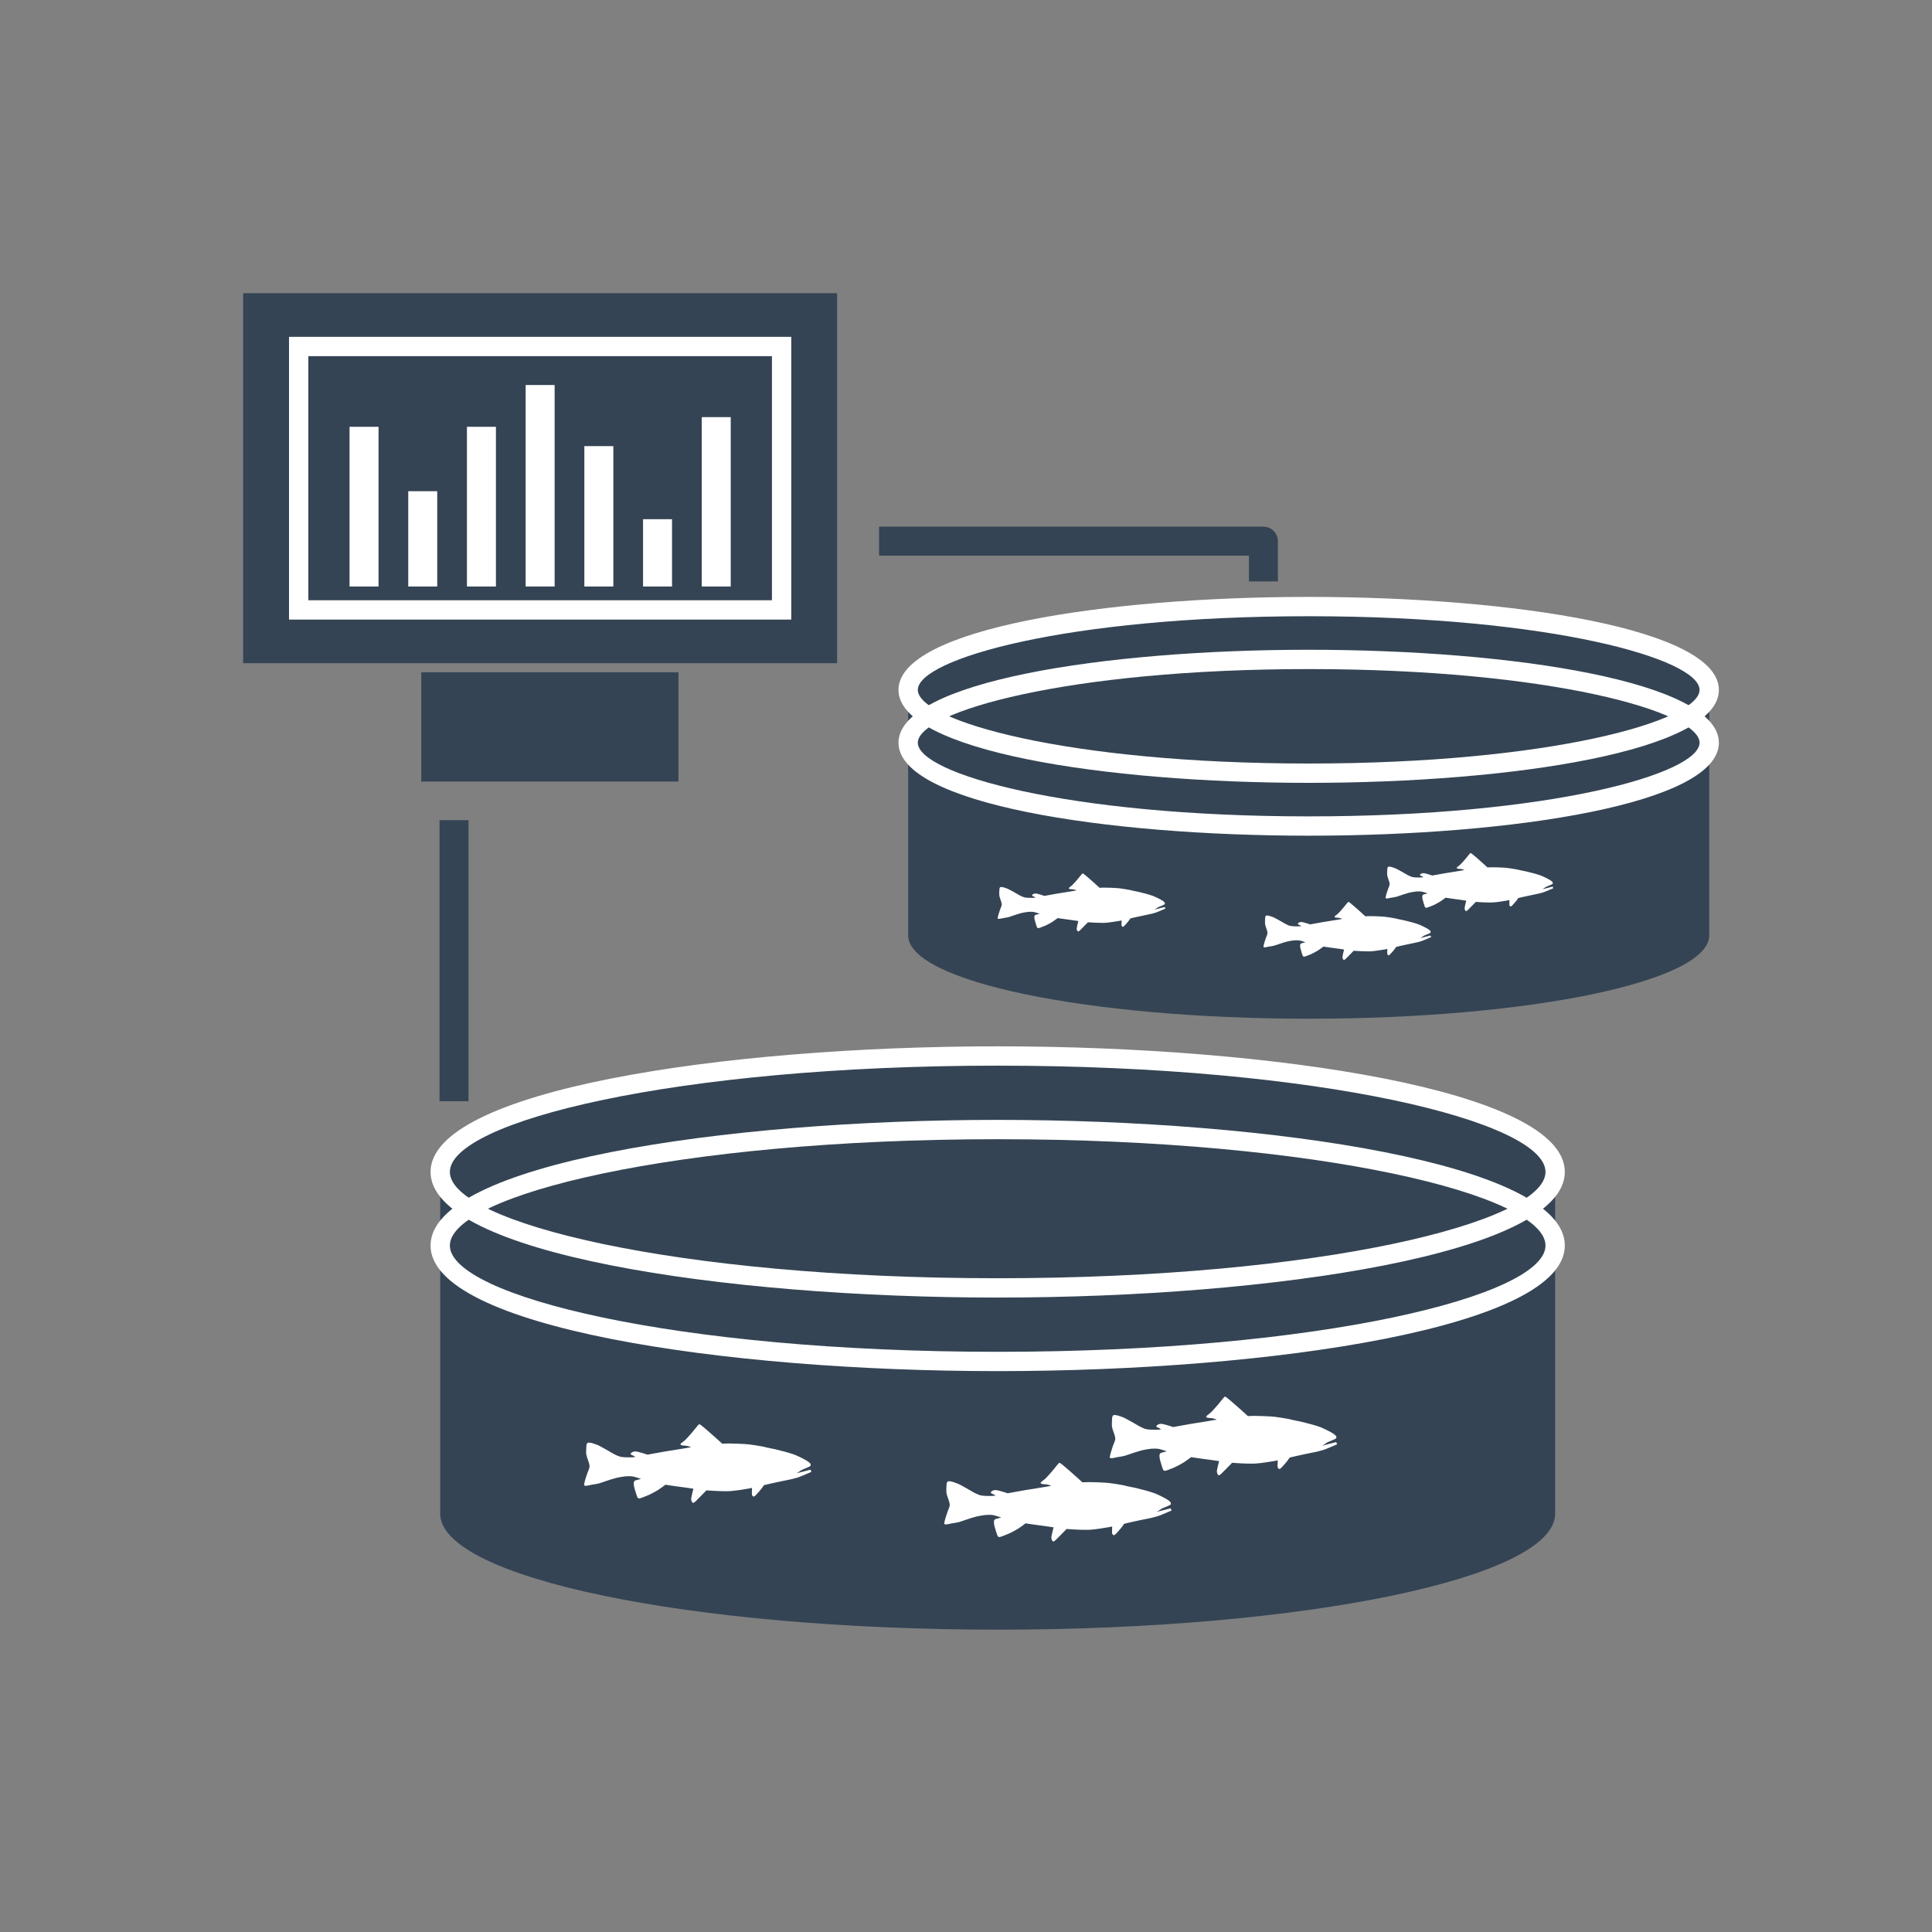
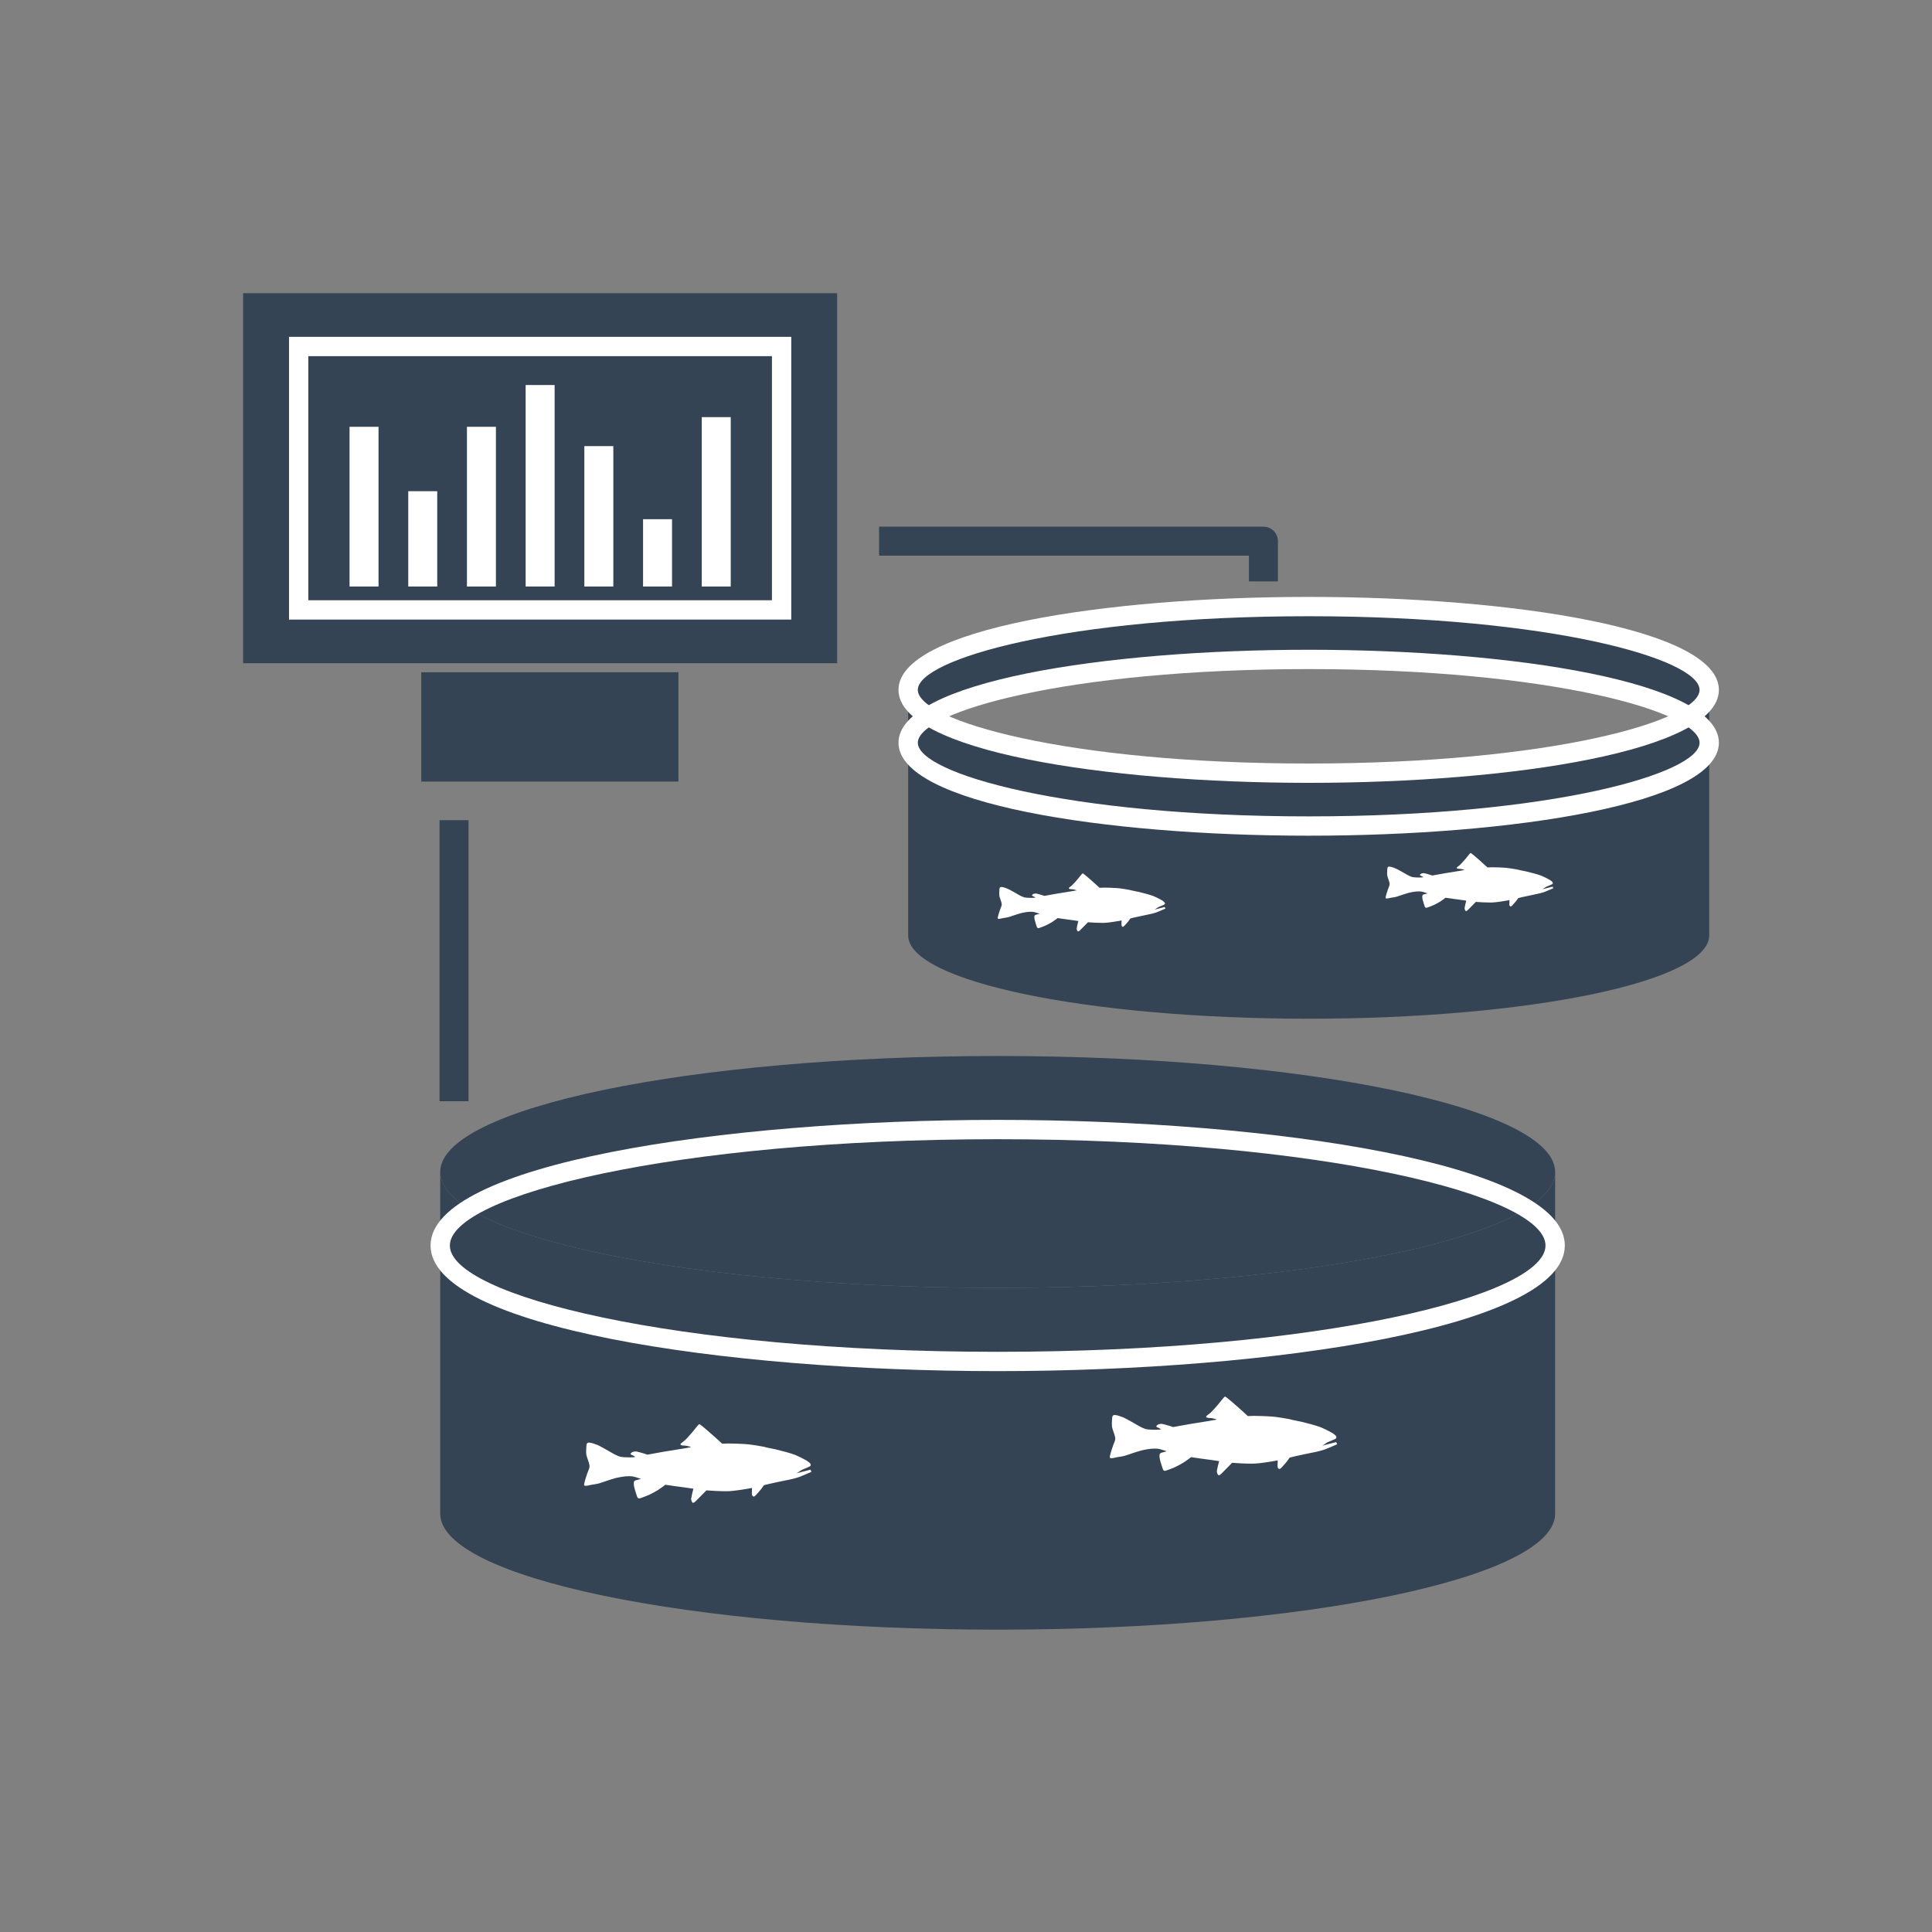
<svg xmlns="http://www.w3.org/2000/svg" version="1.1" id="Layer_1" x="0px" y="0px" width="200px" height="200px" viewBox="0 0 200 200" enable-background="new 0 0 200 200" xml:space="preserve">
  <rect x="0" y="0" width="200" height="200" fill="#808080" stroke="none" />
  <g>
    <rect x="45.5" y="84.904" fill="#344454" width="3" height="29.096" />
    <path fill="#344454" d="M132.289,60.184h-3v-2.665H91v-3h39.789c0.829,0,1.5,0.672,1.5,1.5V60.184z" />
    <g>
      <rect x="25.169" y="30.351" fill="#344454" width="61.491" height="38.304" />
      <rect x="43.61" y="69.594" fill="#344454" width="26.623" height="11.313" />
      <rect x="36.185" y="44.182" fill="#FFFFFF" width="3" height="16.533" />
      <rect x="42.262" y="50.849" fill="#FFFFFF" width="3" height="9.866" />
      <rect x="48.338" y="44.182" fill="#FFFFFF" width="3" height="16.533" />
      <rect x="54.415" y="39.857" fill="#FFFFFF" width="3" height="20.857" />
      <rect x="60.492" y="46.182" fill="#FFFFFF" width="3" height="14.533" />
      <rect x="66.568" y="53.748" fill="#FFFFFF" width="3" height="6.967" />
      <rect x="72.645" y="43.182" fill="#FFFFFF" width="3" height="17.533" />
      <path fill="#FFFFFF" d="M81.912,64.137H29.918v-29.27h51.994V64.137z M31.918,62.137h47.994v-25.27H31.918V62.137z" />
    </g>
    <g>
      <path fill="#344454" d="M160.988,121.322c0,1.332-1.038,2.604-2.955,3.802c-7.645-4.765-29.27-8.196-54.754-8.196    c-25.485,0-47.11,3.432-54.754,8.196c-1.917-1.197-2.955-2.47-2.955-3.802c0-6.63,25.836-12.006,57.709-12.006    C135.152,109.316,160.988,114.692,160.988,121.322z" />
      <path fill="#344454" d="M158.033,125.124c-7.645,4.764-29.27,8.196-54.754,8.196c-25.485,0-47.11-3.433-54.754-8.196    c7.644-4.765,29.269-8.196,54.754-8.196C128.764,116.928,150.389,120.359,158.033,125.124z" />
      <path fill="#344454" d="M160.988,121.322v7.61c0,6.631-25.836,12.006-57.709,12.006c-31.873,0-57.709-5.375-57.709-12.006v-7.61    c0,1.332,1.038,2.604,2.955,3.802c7.644,4.764,29.269,8.196,54.754,8.196c25.484,0,47.109-3.433,54.754-8.196    C159.95,123.927,160.988,122.654,160.988,121.322z" />
      <path fill="#344454" d="M160.988,128.933v27.763c0,6.631-25.836,12.005-57.709,12.005c-31.873,0-57.709-5.374-57.709-12.005    v-27.763c0,6.631,25.836,12.006,57.709,12.006C135.152,140.938,160.988,135.563,160.988,128.933z" />
-       <path fill="#FFFFFF" d="M103.28,134.323c-28.461,0-58.71-4.558-58.71-13.004s30.249-13.003,58.71-13.003    c28.462,0,58.71,4.557,58.71,13.003S131.742,134.323,103.28,134.323z M103.28,110.316c-33.42,0-56.71,5.799-56.71,11.003    c0,5.205,23.29,11.004,56.71,11.004c33.421,0,56.71-5.799,56.71-11.004C159.99,116.115,136.701,110.316,103.28,110.316z" />
      <path fill="#FFFFFF" d="M103.28,141.938c-28.461,0-58.71-4.558-58.71-13.004s30.249-13.004,58.71-13.004    c28.462,0,58.71,4.558,58.71,13.004S131.742,141.938,103.28,141.938z M103.28,117.931c-33.42,0-56.71,5.799-56.71,11.004    c0,5.204,23.29,11.004,56.71,11.004c33.421,0,56.71-5.8,56.71-11.004C159.99,123.729,136.701,117.931,103.28,117.931z" />
-       <path fill="#FFFFFF" d="M121.178,156.139l-1.455,0.377c0.186-0.08,0.413-0.277,0.551-0.349c0.227-0.117,0.85-0.318,0.918-0.438    c0.021-0.039,0.02-0.139,0-0.178c-0.036-0.074-0.168-0.182-0.232-0.233c-0.082-0.064-0.265-0.169-0.356-0.219    c-0.247-0.136-0.752-0.39-1.014-0.493c-0.233-0.093-0.717-0.232-0.958-0.301c-0.266-0.076-0.801-0.213-1.068-0.274    c-0.232-0.054-0.699-0.142-0.932-0.192c-0.242-0.097-1.894-0.355-2.257-0.355c-0.006,0-0.012,0-0.017,0    c-0.396-0.027-1.155-0.056-1.62-0.056c-0.048,0-0.093,0-0.134,0.001c-0.153,0.002-0.353,0.01-0.567,0.02    c-0.018-0.019-0.036-0.039-0.049-0.051c-0.231-0.234-1.907-1.707-2.036-1.79c-0.07-0.045-0.205-0.177-0.293-0.177    c-0.003,0-0.006,0-0.01,0c-0.039,0.006-0.541,0.632-0.68,0.807c-0.09,0.112-0.669,0.763-0.781,0.857    c-0.072,0.061-0.434,0.328-0.454,0.378c-0.007,0.018-0.013,0.061,0,0.075c0.106,0.129,0.493,0.088,0.655,0.126    c0.083,0.02,0.25,0.06,0.33,0.091c0.024,0.009,0.063,0.033,0.094,0.051c-0.297,0.051-0.578,0.101-0.783,0.134    c-0.506,0.082-1.521,0.241-2.027,0.329c-0.418,0.071-1.172,0.21-1.697,0.306c-0.194-0.081-1.08-0.334-1.178-0.334l0,0    c-0.091,0.001-0.276,0.015-0.356,0.056c-0.065,0.032-0.214,0.133-0.206,0.205c0.01,0.084,0.211,0.143,0.288,0.178    c0.03,0.014,0.117,0.07,0.21,0.131c-0.1,0.016-0.191,0.029-0.266,0.033c-0.103,0.008-0.238,0.012-0.388,0.012    c-0.315,0-0.686-0.019-0.899-0.066c-0.174-0.039-0.5-0.189-0.657-0.273c-0.182-0.099-1.474-0.863-1.753-0.959    c-0.201-0.068-0.594-0.232-0.85-0.232c-0.04,0-0.077,0.004-0.109,0.013c-0.037,0.012-0.092,0.075-0.109,0.11    c-0.046,0.093-0.048,0.307-0.055,0.41c-0.012,0.171-0.024,0.516,0,0.686c0.041,0.286,0.287,0.822,0.328,1.108    c0.009,0.058,0.011,0.176,0,0.233c-0.027,0.158-0.168,0.451-0.219,0.604c-0.091,0.277-0.287,0.833-0.328,1.123    c-0.005,0.033-0.025,0.113,0,0.137c0.038,0.035,0.098,0.048,0.17,0.048c0.182,0,0.438-0.086,0.569-0.103    c0.193-0.025,0.578-0.09,0.767-0.137c0.189-0.049,0.555-0.188,0.74-0.247c0.266-0.086,0.796-0.265,1.068-0.329    c0.236-0.057,0.716-0.144,0.959-0.164c0.094-0.009,0.244-0.015,0.387-0.015c0.113,0,0.223,0.004,0.298,0.015    c0.233,0.033,0.612,0.159,0.931,0.262c-0.266,0.067-0.576,0.15-0.604,0.164c-0.039,0.02-0.109,0.085-0.126,0.126    c-0.046,0.11-0.015,0.36,0,0.479c0.018,0.137,0.326,1.145,0.37,1.184c0.036,0.034,0.135,0.074,0.184,0.076    c0.001,0,0.001,0,0.001,0c0.065,0,0.819-0.292,1.008-0.379c0.241-0.111,0.708-0.361,0.933-0.504    c0.125-0.079,0.657-0.455,0.705-0.503c0.008-0.009,0.02-0.024,0.029-0.036c0.611,0.1,1.522,0.212,2.02,0.281    c0.23,0.032,0.563,0.082,0.904,0.132v0.002c-0.018,0.048-0.032,0.097-0.041,0.128c-0.036,0.119-0.201,0.818-0.202,0.933    c0,0.071,0.04,0.216,0.075,0.277c0.023,0.038,0.082,0.12,0.127,0.126c0.002,0,0.005,0,0.008,0c0.026,0,0.06-0.021,0.092-0.041    c0.013-0.009,0.023-0.008,0.036-0.018c0.033-0.023,0.06-0.047,0.085-0.068c0.01-0.007,0.023-0.019,0.031-0.024    c0.021-0.018,0.182-0.181,0.386-0.387c0.23-0.234,0.512-0.521,0.741-0.757c0.495,0.041,1.371,0.088,2.002,0.088    c0.145,0,0.275-0.002,0.386-0.008c0.511-0.025,1.523-0.182,2.026-0.273c0.086-0.016,0.201-0.04,0.309-0.063    c-0.001,0.029-0.002,0.059-0.004,0.088c-0.003,0.087-0.006,0.172-0.008,0.254c-0.006,0.201-0.005,0.366,0.008,0.397    c0.007,0.017,0.027,0.041,0.044,0.063c0.036,0.048,0.081,0.095,0.12,0.102c0.002,0.001,0.004,0.001,0.007,0.001    c0.015,0,0.034-0.012,0.054-0.021c0.008-0.004,0.014-0.004,0.021-0.008c0.027-0.017,0.053-0.036,0.068-0.048l0.002-0.001    c0.104-0.075,0.582-0.633,0.654-0.729c0.01-0.013,0.035-0.05,0.055-0.075c0.055-0.075,0.131-0.182,0.218-0.304    c0.233-0.056,0.452-0.108,0.616-0.148c0.33-0.079,1.583-0.342,1.672-0.356c0.355-0.058,1.059-0.229,1.396-0.355    c0.31-0.117,1.232-0.519,1.232-0.519C121.288,156.356,121.178,156.139,121.178,156.139z" />
      <path fill="#FFFFFF" d="M138.315,149.285l-1.455,0.375c0.186-0.08,0.413-0.276,0.551-0.348c0.226-0.118,0.849-0.318,0.918-0.439    c0.021-0.038,0.02-0.138,0-0.178c-0.036-0.073-0.169-0.182-0.233-0.232c-0.082-0.065-0.264-0.169-0.355-0.219    c-0.248-0.137-0.752-0.389-1.014-0.494c-0.234-0.093-0.717-0.232-0.959-0.301c-0.266-0.076-0.8-0.212-1.068-0.273    c-0.231-0.054-0.699-0.142-0.932-0.191c-0.242-0.098-1.896-0.357-2.258-0.357c-0.006,0-0.01,0-0.016,0    c-0.396-0.025-1.156-0.055-1.621-0.055c-0.047,0-0.092,0-0.131,0c-0.154,0.003-0.354,0.01-0.568,0.02    c-0.018-0.019-0.037-0.039-0.049-0.051c-0.232-0.233-1.907-1.706-2.037-1.789c-0.07-0.046-0.205-0.177-0.292-0.177    c-0.003,0-0.007,0-0.01,0.001c-0.04,0.004-0.541,0.631-0.681,0.806c-0.09,0.112-0.668,0.763-0.781,0.856    c-0.072,0.062-0.434,0.329-0.453,0.379c-0.008,0.018-0.013,0.061,0,0.075c0.105,0.128,0.492,0.089,0.654,0.126    c0.084,0.02,0.25,0.06,0.33,0.09c0.025,0.01,0.063,0.033,0.095,0.051c-0.297,0.052-0.579,0.102-0.784,0.135    c-0.506,0.082-1.52,0.241-2.026,0.328c-0.418,0.072-1.173,0.211-1.698,0.307c-0.195-0.082-1.079-0.334-1.178-0.334l0,0    c-0.09,0-0.275,0.014-0.355,0.055c-0.065,0.032-0.215,0.133-0.206,0.205c0.01,0.084,0.211,0.143,0.288,0.179    c0.029,0.015,0.117,0.07,0.209,0.131c-0.099,0.016-0.191,0.028-0.264,0.033c-0.104,0.007-0.24,0.011-0.389,0.011    c-0.316,0-0.686-0.019-0.899-0.065c-0.174-0.039-0.501-0.189-0.657-0.274c-0.182-0.099-1.475-0.863-1.753-0.958    c-0.201-0.069-0.593-0.233-0.849-0.233c-0.041,0-0.078,0.005-0.11,0.014c-0.037,0.012-0.093,0.075-0.109,0.109    c-0.046,0.094-0.048,0.308-0.055,0.411c-0.012,0.171-0.024,0.516,0,0.685c0.041,0.286,0.286,0.823,0.328,1.109    c0.009,0.058,0.011,0.176,0,0.233c-0.027,0.157-0.169,0.45-0.219,0.603c-0.091,0.278-0.287,0.833-0.329,1.123    c-0.005,0.034-0.025,0.113,0,0.137c0.039,0.035,0.098,0.049,0.17,0.049c0.183,0,0.438-0.086,0.57-0.104    c0.193-0.023,0.578-0.089,0.767-0.137s0.554-0.187,0.739-0.246c0.267-0.086,0.797-0.265,1.068-0.329    c0.236-0.057,0.717-0.144,0.959-0.165c0.096-0.008,0.246-0.014,0.391-0.014c0.111,0,0.221,0.004,0.294,0.014    c0.233,0.033,0.612,0.159,0.932,0.263c-0.267,0.066-0.576,0.15-0.604,0.164c-0.039,0.02-0.108,0.085-0.125,0.126    c-0.047,0.11-0.016,0.359,0,0.479c0.018,0.137,0.326,1.145,0.369,1.185c0.037,0.034,0.135,0.073,0.186,0.075l0,0    c0.066,0,0.82-0.291,1.008-0.378c0.24-0.11,0.708-0.362,0.932-0.504c0.126-0.079,0.658-0.456,0.706-0.504    c0.008-0.008,0.019-0.024,0.028-0.036c0.612,0.101,1.523,0.213,2.021,0.282c0.23,0.032,0.562,0.082,0.904,0.132    c-0.017,0.048-0.032,0.098-0.042,0.13c-0.035,0.119-0.201,0.817-0.201,0.933c0,0.048,0.019,0.121,0.041,0.188    c0.012,0.033,0.022,0.068,0.034,0.089c0.011,0.02,0.032,0.05,0.056,0.076c0.022,0.026,0.049,0.048,0.07,0.05l0,0    c0.003,0.001,0.006,0.001,0.009,0.001c0.026,0,0.06-0.022,0.092-0.042c0.013-0.008,0.022-0.008,0.036-0.016    c0.045-0.033,0.088-0.071,0.115-0.094c0.034-0.028,0.409-0.409,0.777-0.785c0.123-0.126,0.241-0.246,0.35-0.358    c0.495,0.042,1.371,0.088,2.002,0.088c0.145,0,0.275-0.002,0.387-0.008c0.51-0.025,1.523-0.183,2.026-0.273    c0.086-0.016,0.201-0.04,0.309-0.063c-0.015,0.325-0.024,0.692-0.005,0.74c0.012,0.027,0.039,0.065,0.069,0.098    c0.015,0.016,0.028,0.019,0.043,0.03c0.019,0.014,0.036,0.033,0.052,0.035l0,0l0,0l0,0c0.002,0.001,0.005,0.001,0.008,0.001    c0.015,0,0.033-0.011,0.052-0.02c0.009-0.004,0.015-0.004,0.022-0.01c0.021-0.013,0.04-0.026,0.057-0.038    c0.004-0.003,0.01-0.007,0.013-0.009c0.025-0.018,0.075-0.067,0.135-0.131c0.182-0.193,0.466-0.527,0.521-0.6    c0.035-0.048,0.139-0.189,0.243-0.338c0.011-0.015,0.019-0.027,0.03-0.041c0.233-0.057,0.452-0.109,0.616-0.148    c0.329-0.079,1.583-0.342,1.671-0.355c0.355-0.059,1.061-0.229,1.396-0.356c0.311-0.117,1.232-0.519,1.233-0.521    C138.426,149.501,138.315,149.285,138.315,149.285z" />
      <path fill="#FFFFFF" d="M83.894,152.142l-1.455,0.376c0.186-0.08,0.413-0.277,0.551-0.349c0.226-0.117,0.849-0.317,0.918-0.438    c0.021-0.039,0.02-0.139,0-0.179c-0.037-0.073-0.168-0.181-0.233-0.232c-0.083-0.064-0.265-0.169-0.356-0.219    c-0.247-0.136-0.751-0.39-1.014-0.493c-0.233-0.093-0.717-0.232-0.958-0.301c-0.265-0.076-0.8-0.213-1.068-0.274    c-0.231-0.054-0.699-0.142-0.931-0.192c-0.243-0.096-1.894-0.355-2.257-0.355c-0.006,0-0.012,0-0.017,0    c-0.397-0.027-1.155-0.056-1.62-0.056c-0.048,0-0.092,0.001-0.133,0.001c-0.154,0.002-0.353,0.01-0.568,0.02    c-0.018-0.019-0.037-0.039-0.049-0.052c-0.231-0.233-1.907-1.706-2.036-1.788c-0.071-0.046-0.205-0.178-0.292-0.178    c-0.004,0-0.007,0-0.011,0c-0.04,0.006-0.541,0.633-0.68,0.807c-0.089,0.113-0.668,0.763-0.781,0.857    c-0.072,0.061-0.433,0.328-0.454,0.378c-0.007,0.018-0.012,0.062,0,0.075c0.106,0.129,0.493,0.089,0.655,0.127    c0.083,0.019,0.25,0.059,0.33,0.089c0.025,0.01,0.063,0.033,0.094,0.051c-0.297,0.052-0.579,0.102-0.783,0.135    c-0.507,0.082-1.521,0.241-2.027,0.328c-0.418,0.071-1.172,0.211-1.698,0.307c-0.195-0.081-1.08-0.333-1.179-0.333l0,0    c-0.09,0-0.276,0.014-0.356,0.055c-0.065,0.032-0.214,0.133-0.206,0.205c0.01,0.084,0.211,0.142,0.288,0.178    c0.03,0.014,0.117,0.07,0.21,0.131c-0.099,0.016-0.191,0.028-0.265,0.034c-0.103,0.006-0.24,0.01-0.388,0.01    c-0.316,0-0.686-0.018-0.899-0.065c-0.174-0.038-0.501-0.189-0.658-0.273c-0.182-0.099-1.474-0.864-1.752-0.959    c-0.202-0.068-0.594-0.232-0.849-0.232c-0.041,0-0.078,0.004-0.11,0.014c-0.038,0.01-0.092,0.074-0.11,0.109    c-0.046,0.093-0.047,0.308-0.055,0.41c-0.011,0.172-0.024,0.516,0,0.686c0.042,0.286,0.287,0.822,0.329,1.108    c0.008,0.058,0.01,0.177,0,0.233c-0.028,0.158-0.169,0.45-0.219,0.604c-0.091,0.277-0.287,0.833-0.328,1.123    c-0.005,0.033-0.025,0.113,0,0.136c0.038,0.036,0.098,0.049,0.169,0.049c0.183,0,0.438-0.086,0.57-0.104    c0.193-0.024,0.579-0.089,0.767-0.137c0.189-0.048,0.554-0.187,0.74-0.246c0.266-0.085,0.796-0.265,1.068-0.329    c0.237-0.057,0.717-0.144,0.959-0.164c0.095-0.008,0.245-0.015,0.387-0.015c0.113,0,0.223,0.004,0.298,0.015    c0.233,0.033,0.612,0.159,0.931,0.262c-0.267,0.067-0.577,0.151-0.604,0.164c-0.04,0.021-0.109,0.085-0.125,0.126    c-0.046,0.11-0.016,0.36,0,0.479c0.017,0.138,0.326,1.146,0.37,1.185c0.037,0.034,0.135,0.074,0.185,0.076h0    c0.065,0,0.82-0.291,1.008-0.378c0.24-0.112,0.708-0.362,0.932-0.505c0.125-0.079,0.657-0.455,0.706-0.503    c0.008-0.009,0.019-0.024,0.029-0.037c0.611,0.101,1.522,0.213,2.02,0.282c0.23,0.032,0.562,0.082,0.904,0.132    c-0.017,0.048-0.032,0.099-0.042,0.13c-0.015,0.051-0.054,0.21-0.093,0.38c-0.01,0.044-0.019,0.081-0.028,0.126    c-0.035,0.154-0.061,0.286-0.07,0.365c-0.003,0.018-0.01,0.052-0.01,0.062c0,0.052,0.021,0.131,0.046,0.199    c0.01,0.027,0.02,0.06,0.03,0.078c0.022,0.038,0.082,0.12,0.126,0.126c0.002,0,0.005,0,0.008,0c0.026,0,0.059-0.022,0.09-0.041    c0.014-0.008,0.024-0.008,0.038-0.018c0.037-0.026,0.068-0.053,0.095-0.076c0.006-0.005,0.016-0.013,0.021-0.017    c0.026-0.021,0.243-0.241,0.505-0.508c0.003-0.003,0.006-0.005,0.009-0.009c0.203-0.207,0.427-0.436,0.614-0.627    c0.495,0.042,1.371,0.089,2.001,0.089c0.144,0,0.275-0.003,0.386-0.008c0.511-0.026,1.524-0.184,2.027-0.274    c0.086-0.016,0.202-0.04,0.309-0.063c-0.002,0.042-0.004,0.075-0.006,0.119c-0.006,0.145-0.01,0.289-0.01,0.402v0.007    c0,0.109,0.002,0.19,0.011,0.211c0.007,0.017,0.026,0.039,0.042,0.061c0.036,0.048,0.082,0.097,0.122,0.104    c0.002,0,0.004,0,0.007,0c0.016,0,0.036-0.011,0.056-0.021c0.007-0.004,0.012-0.004,0.019-0.008    c0.024-0.014,0.044-0.029,0.061-0.041c0.002-0.001,0.007-0.005,0.009-0.006c0.025-0.019,0.074-0.066,0.133-0.13    c0-0.001,0-0.001,0-0.001c0.183-0.193,0.467-0.527,0.521-0.601c0.016-0.021,0.052-0.071,0.09-0.124    c0.052-0.071,0.117-0.163,0.182-0.255c0.234-0.056,0.453-0.109,0.617-0.147c0.33-0.079,1.583-0.342,1.671-0.356    c0.355-0.059,1.06-0.229,1.397-0.356c0.309-0.117,1.231-0.518,1.232-0.521S83.894,152.142,83.894,152.142z" />
    </g>
    <g>
      <path fill="#344454" d="M176.937,71.418c0,0.957-0.745,1.871-2.123,2.731c-5.492-3.423-21.029-5.89-39.339-5.89    c-18.311,0-33.848,2.467-39.339,5.89c-1.377-0.86-2.123-1.774-2.123-2.731c0-4.764,18.562-8.625,41.462-8.625    C158.374,62.793,176.937,66.654,176.937,71.418z" />
-       <path fill="#344454" d="M174.813,74.149c-5.492,3.423-21.029,5.889-39.339,5.889c-18.311,0-33.848-2.466-39.339-5.889    c5.492-3.423,21.029-5.89,39.339-5.89C153.784,68.26,169.321,70.727,174.813,74.149z" />
      <path fill="#344454" d="M176.937,71.418v5.468c0,4.765-18.563,8.626-41.462,8.626c-22.9,0-41.462-3.861-41.462-8.626v-5.468    c0,0.957,0.746,1.871,2.123,2.731c5.492,3.423,21.029,5.889,39.339,5.889c18.31,0,33.847-2.466,39.339-5.889    C176.191,73.289,176.937,72.375,176.937,71.418z" />
      <path fill="#344454" d="M176.937,76.886v19.946c0,4.765-18.563,8.626-41.462,8.626c-22.9,0-41.462-3.861-41.462-8.626V76.886    c0,4.765,18.562,8.626,41.462,8.626C158.374,85.512,176.937,81.65,176.937,76.886z" />
      <path fill="#FFFFFF" d="M135.475,81.04c-21.102,0-42.463-3.306-42.463-9.624s21.361-9.624,42.463-9.624s42.463,3.306,42.463,9.624    S156.576,81.04,135.475,81.04z M135.475,63.792c-25.069,0-40.463,4.44-40.463,7.624s15.394,7.624,40.463,7.624    c25.07,0,40.463-4.44,40.463-7.624S160.545,63.792,135.475,63.792z" />
      <path fill="#FFFFFF" d="M135.475,86.511c-21.102,0-42.463-3.306-42.463-9.624s21.361-9.624,42.463-9.624    s42.463,3.306,42.463,9.624S156.576,86.511,135.475,86.511z M135.475,69.263c-25.069,0-40.463,4.44-40.463,7.624    s15.394,7.624,40.463,7.624c25.07,0,40.463-4.44,40.463-7.624S160.545,69.263,135.475,69.263z" />
-       <path fill="#FFFFFF" d="M147.006,97.118c0.137-0.06,0.305-0.204,0.406-0.258c0.167-0.086,0.627-0.234,0.678-0.323    c0.016-0.028,0.014-0.102,0-0.131c-0.027-0.055-0.125-0.135-0.172-0.172c-0.061-0.049-0.195-0.125-0.264-0.162    c-0.182-0.1-0.555-0.287-0.747-0.363c-0.173-0.069-0.529-0.172-0.708-0.223c-0.195-0.056-0.59-0.156-0.788-0.202    c-0.171-0.04-0.516-0.104-0.687-0.142c-0.18-0.072-1.398-0.263-1.666-0.263c-0.004,0-0.008,0-0.012,0    c-0.294-0.021-0.855-0.041-1.198-0.041c-0.034,0-0.065,0-0.096,0.001c-0.113,0.001-0.261,0.007-0.419,0.015    c-0.014-0.015-0.027-0.029-0.036-0.038c-0.171-0.173-1.406-1.26-1.502-1.32c-0.053-0.033-0.151-0.131-0.216-0.131    c-0.003,0-0.005,0-0.008,0c-0.029,0.004-0.398,0.466-0.502,0.596c-0.066,0.083-0.493,0.563-0.576,0.633    c-0.054,0.045-0.319,0.241-0.335,0.278c-0.005,0.013-0.009,0.045,0,0.056c0.079,0.095,0.364,0.064,0.483,0.093    c0.062,0.015,0.185,0.044,0.244,0.066c0.018,0.007,0.046,0.024,0.068,0.037c-0.219,0.038-0.426,0.074-0.577,0.1    c-0.374,0.061-1.122,0.179-1.495,0.242c-0.309,0.053-0.865,0.155-1.254,0.226c-0.143-0.06-0.796-0.246-0.868-0.246h-0.001    c-0.066,0.001-0.203,0.011-0.262,0.041c-0.049,0.023-0.158,0.098-0.152,0.151c0.008,0.062,0.156,0.104,0.213,0.132    c0.021,0.01,0.086,0.052,0.154,0.096c-0.073,0.012-0.141,0.021-0.195,0.025c-0.075,0.005-0.176,0.008-0.283,0.008    c-0.234,0-0.508-0.014-0.667-0.049c-0.128-0.027-0.369-0.14-0.484-0.202c-0.135-0.072-1.089-0.637-1.294-0.707    c-0.148-0.051-0.438-0.171-0.626-0.171c-0.03,0-0.058,0.003-0.081,0.01c-0.027,0.007-0.068,0.055-0.081,0.08    c-0.034,0.068-0.035,0.227-0.04,0.304c-0.009,0.126-0.019,0.38,0,0.505c0.03,0.211,0.211,0.607,0.242,0.817    c0.006,0.044,0.008,0.131,0,0.173c-0.021,0.117-0.125,0.332-0.162,0.445c-0.066,0.205-0.212,0.615-0.242,0.828    c-0.004,0.024-0.019,0.084,0,0.101c0.028,0.026,0.072,0.036,0.125,0.036c0.135,0,0.322-0.064,0.421-0.076    c0.143-0.018,0.427-0.065,0.565-0.102c0.14-0.034,0.409-0.138,0.546-0.182c0.196-0.063,0.588-0.194,0.788-0.242    c0.175-0.041,0.529-0.106,0.707-0.121c0.07-0.006,0.181-0.011,0.286-0.011c0.084,0,0.165,0.003,0.22,0.011    c0.172,0.023,0.453,0.117,0.688,0.193c-0.197,0.05-0.426,0.111-0.445,0.121c-0.03,0.014-0.081,0.063-0.094,0.093    c-0.033,0.081-0.011,0.266,0,0.354c0.014,0.101,0.24,0.845,0.273,0.874c0.027,0.024,0.1,0.055,0.136,0.056h0.001    c0.048,0,0.604-0.215,0.742-0.279c0.178-0.082,0.523-0.268,0.688-0.372c0.093-0.059,0.485-0.336,0.521-0.371    c0.006-0.007,0.015-0.019,0.021-0.027c0.451,0.074,1.123,0.156,1.49,0.208c0.171,0.023,0.415,0.061,0.668,0.097    c-0.014,0.036-0.024,0.073-0.031,0.097c-0.026,0.088-0.148,0.603-0.148,0.688c0,0.012,0.005,0.031,0.008,0.048    c0.009,0.055,0.027,0.12,0.047,0.156c0.009,0.014,0.024,0.036,0.041,0.055c0.018,0.021,0.036,0.036,0.053,0.038l0,0    c0.002,0,0.004,0,0.006,0c0.02,0,0.043-0.017,0.066-0.03c0.01-0.006,0.018-0.005,0.028-0.013c0.034-0.023,0.065-0.053,0.085-0.068    s0.182-0.18,0.375-0.377c0.065-0.066,0.134-0.137,0.202-0.206c0.091-0.093,0.176-0.18,0.255-0.261    c0.365,0.03,1.014,0.065,1.479,0.065c0.105,0,0.201-0.002,0.283-0.006c0.377-0.019,1.125-0.135,1.496-0.202    c0.063-0.012,0.148-0.03,0.227-0.047c-0.01,0.24-0.018,0.51-0.003,0.546c0.017,0.04,0.079,0.114,0.121,0.121l0,0l0,0    c0.002,0.001,0.004,0.001,0.005,0.001c0.012,0,0.027-0.01,0.043-0.018c0.004-0.002,0.008-0.002,0.012-0.004    c0.021-0.012,0.039-0.026,0.053-0.035c0.015-0.012,0.048-0.045,0.082-0.081c0.132-0.138,0.358-0.402,0.4-0.458    c0.029-0.039,0.116-0.16,0.201-0.28c0.173-0.041,0.334-0.08,0.455-0.109c0.244-0.058,1.168-0.251,1.233-0.263    c0.263-0.043,0.782-0.168,1.03-0.263c0.229-0.086,0.909-0.382,0.91-0.384c0-0.002-0.081-0.162-0.081-0.162L147.006,97.118z" />
      <path fill="#FFFFFF" d="M160.724,91.782l-1.073,0.278c0.137-0.059,0.305-0.204,0.406-0.258c0.167-0.086,0.627-0.234,0.678-0.323    c0.016-0.028,0.014-0.103,0-0.132c-0.027-0.055-0.125-0.134-0.172-0.172c-0.061-0.048-0.195-0.124-0.264-0.161    c-0.182-0.101-0.555-0.287-0.748-0.364c-0.172-0.068-0.529-0.171-0.707-0.222c-0.195-0.056-0.59-0.156-0.788-0.202    c-0.171-0.039-0.516-0.104-0.687-0.142c-0.18-0.071-1.398-0.263-1.666-0.263c-0.004,0-0.008,0-0.012,0    c-0.294-0.021-0.855-0.041-1.198-0.041c-0.034,0-0.065,0-0.096,0c-0.113,0.002-0.26,0.008-0.419,0.015    c-0.013-0.014-0.027-0.028-0.036-0.038c-0.171-0.172-1.406-1.259-1.502-1.319c-0.053-0.034-0.151-0.131-0.216-0.131    c-0.003,0-0.005,0-0.008,0.001c-0.029,0.004-0.398,0.465-0.502,0.595c-0.066,0.082-0.493,0.562-0.576,0.632    c-0.054,0.045-0.319,0.242-0.334,0.279c-0.006,0.013-0.01,0.045,0,0.056c0.078,0.095,0.363,0.065,0.482,0.093    c0.062,0.015,0.185,0.044,0.244,0.066c0.018,0.007,0.045,0.024,0.068,0.037c-0.219,0.039-0.426,0.074-0.577,0.1    c-0.374,0.061-1.122,0.178-1.495,0.242c-0.309,0.053-0.865,0.155-1.253,0.226c-0.144-0.06-0.797-0.245-0.869-0.245h-0.001    c-0.066,0-0.203,0.01-0.263,0.04c-0.048,0.023-0.157,0.099-0.151,0.151c0.008,0.063,0.156,0.105,0.213,0.131    c0.021,0.011,0.086,0.053,0.154,0.098c-0.073,0.011-0.141,0.021-0.195,0.024c-0.075,0.005-0.175,0.008-0.283,0.008    c-0.234,0-0.508-0.014-0.666-0.048c-0.129-0.029-0.37-0.141-0.486-0.203c-0.134-0.072-1.088-0.637-1.293-0.707    c-0.148-0.051-0.438-0.172-0.626-0.172c-0.03,0-0.058,0.004-0.081,0.01c-0.027,0.009-0.068,0.056-0.081,0.081    c-0.034,0.069-0.036,0.228-0.04,0.304c-0.009,0.126-0.019,0.38,0,0.505c0.03,0.211,0.211,0.606,0.242,0.817    c0.006,0.043,0.008,0.131,0,0.173c-0.021,0.116-0.125,0.333-0.162,0.444c-0.066,0.205-0.212,0.615-0.242,0.829    c-0.004,0.024-0.019,0.084,0,0.101c0.027,0.026,0.072,0.036,0.125,0.036c0.135,0,0.323-0.063,0.421-0.076    c0.143-0.018,0.427-0.065,0.565-0.101c0.14-0.036,0.408-0.139,0.546-0.182c0.196-0.063,0.587-0.195,0.788-0.243    c0.175-0.042,0.529-0.106,0.707-0.121c0.07-0.006,0.181-0.011,0.286-0.011c0.084,0,0.164,0.003,0.22,0.011    c0.172,0.024,0.453,0.117,0.688,0.193c-0.197,0.05-0.426,0.11-0.445,0.12c-0.03,0.016-0.081,0.063-0.094,0.094    c-0.033,0.082-0.011,0.266,0,0.353c0.014,0.102,0.241,0.845,0.273,0.874c0.027,0.025,0.1,0.055,0.136,0.057    c0.001,0,0.001,0,0.001,0c0.049,0,0.604-0.215,0.743-0.279c0.177-0.082,0.522-0.268,0.688-0.372    c0.092-0.059,0.484-0.336,0.52-0.372c0.006-0.006,0.014-0.018,0.021-0.026c0.451,0.073,1.123,0.156,1.49,0.208    c0.17,0.023,0.415,0.061,0.668,0.098c-0.014,0.035-0.024,0.072-0.031,0.096c-0.026,0.088-0.148,0.604-0.148,0.688    c0,0.035,0.014,0.09,0.03,0.139c0.009,0.024,0.017,0.051,0.024,0.066c0.009,0.014,0.023,0.036,0.041,0.055    c0.018,0.02,0.036,0.036,0.053,0.038l0,0c0.002,0,0.004,0,0.006,0c0.02,0,0.045-0.017,0.068-0.03    c0.01-0.006,0.017-0.006,0.025-0.013c0.034-0.024,0.066-0.052,0.086-0.068l0.004-0.004c0.023-0.021,0.184-0.182,0.376-0.378    c0.149-0.152,0.313-0.32,0.452-0.462c0.365,0.03,1.015,0.065,1.48,0.065c0.105,0,0.201-0.002,0.281-0.006    c0.377-0.02,1.125-0.135,1.496-0.202c0.063-0.012,0.148-0.03,0.228-0.047c-0.005,0.082-0.007,0.167-0.01,0.245    c-0.004,0.152-0.003,0.277,0.006,0.301c0.017,0.039,0.079,0.114,0.121,0.121c0.002,0,0.003,0,0.005,0    c0.012,0,0.027-0.008,0.043-0.016c0.004-0.003,0.008-0.003,0.012-0.006c0.012-0.007,0.021-0.014,0.031-0.021    c0.007-0.005,0.016-0.011,0.021-0.015c0.07-0.05,0.383-0.415,0.464-0.516c0.005-0.006,0.017-0.02,0.019-0.023    c0.029-0.038,0.117-0.159,0.201-0.279c0.173-0.041,0.334-0.08,0.455-0.108c0.244-0.059,1.168-0.253,1.233-0.263    c0.263-0.044,0.782-0.17,1.03-0.264c0.229-0.086,0.91-0.382,0.91-0.384S160.724,91.782,160.724,91.782z" />
      <path fill="#FFFFFF" d="M120.569,93.891l-1.073,0.277c0.137-0.059,0.305-0.204,0.406-0.258c0.167-0.086,0.627-0.234,0.678-0.322    c0.016-0.029,0.014-0.103,0-0.132c-0.027-0.055-0.125-0.134-0.172-0.172c-0.061-0.048-0.195-0.124-0.263-0.161    c-0.183-0.101-0.555-0.288-0.748-0.364c-0.173-0.068-0.529-0.171-0.707-0.223c-0.196-0.056-0.591-0.156-0.788-0.202    c-0.172-0.039-0.516-0.104-0.688-0.141c-0.179-0.072-1.398-0.264-1.666-0.264c-0.004,0-0.008,0-0.012,0    c-0.293-0.02-0.855-0.041-1.198-0.041c-0.034,0-0.065,0-0.095,0.001c-0.113,0.001-0.261,0.007-0.42,0.015    c-0.013-0.015-0.027-0.029-0.035-0.038c-0.172-0.173-1.407-1.259-1.503-1.319c-0.052-0.034-0.151-0.132-0.216-0.132    c-0.002,0-0.005,0-0.008,0.001c-0.029,0.004-0.398,0.466-0.502,0.595c-0.065,0.083-0.493,0.563-0.576,0.632    c-0.053,0.046-0.319,0.243-0.334,0.279c-0.006,0.014-0.01,0.045,0,0.057c0.078,0.094,0.363,0.064,0.482,0.092    c0.063,0.015,0.186,0.044,0.244,0.066c0.018,0.008,0.045,0.024,0.068,0.037c-0.219,0.039-0.426,0.075-0.577,0.1    c-0.374,0.061-1.122,0.179-1.495,0.242c-0.309,0.053-0.865,0.156-1.253,0.227c-0.144-0.06-0.796-0.246-0.869-0.246h-0.001    c-0.066,0-0.203,0.01-0.262,0.04c-0.048,0.024-0.158,0.099-0.152,0.152c0.008,0.062,0.156,0.104,0.213,0.131    c0.021,0.011,0.086,0.052,0.154,0.097c-0.072,0.011-0.141,0.021-0.195,0.024c-0.076,0.005-0.178,0.008-0.287,0.008    c-0.232,0-0.505-0.013-0.662-0.048c-0.129-0.029-0.37-0.14-0.485-0.202c-0.135-0.073-1.089-0.638-1.294-0.708    c-0.148-0.051-0.438-0.171-0.625-0.171c-0.03,0-0.059,0.003-0.082,0.01c-0.027,0.008-0.068,0.056-0.08,0.081    c-0.035,0.068-0.036,0.227-0.041,0.303c-0.009,0.126-0.018,0.381,0,0.506c0.03,0.211,0.211,0.606,0.242,0.817    c0.006,0.042,0.008,0.13,0,0.173c-0.021,0.116-0.125,0.332-0.162,0.444c-0.066,0.205-0.211,0.614-0.242,0.828    c-0.004,0.025-0.018,0.084,0,0.102c0.028,0.026,0.072,0.036,0.125,0.036c0.135,0,0.323-0.064,0.421-0.076    c0.143-0.019,0.427-0.066,0.565-0.102c0.14-0.035,0.409-0.138,0.546-0.182c0.196-0.063,0.588-0.195,0.788-0.242    c0.175-0.042,0.529-0.106,0.707-0.121c0.071-0.007,0.182-0.012,0.287-0.012c0.084,0,0.164,0.004,0.219,0.012    c0.173,0.023,0.453,0.117,0.688,0.192c-0.198,0.05-0.427,0.111-0.446,0.121c-0.029,0.015-0.08,0.063-0.094,0.093    c-0.033,0.082-0.011,0.266,0,0.354c0.014,0.101,0.241,0.845,0.273,0.874c0.027,0.024,0.1,0.054,0.137,0.056l0,0    c0.049,0,0.604-0.215,0.743-0.279c0.177-0.082,0.522-0.267,0.688-0.371c0.092-0.059,0.484-0.337,0.521-0.372    c0.005-0.006,0.014-0.019,0.021-0.027c0.451,0.074,1.124,0.157,1.491,0.208c0.17,0.023,0.414,0.061,0.667,0.098    c-0.013,0.035-0.023,0.072-0.031,0.096c-0.025,0.088-0.148,0.604-0.148,0.688c0,0.01,0.005,0.026,0.006,0.039    c0.008,0.056,0.027,0.129,0.05,0.166c0.017,0.029,0.061,0.089,0.093,0.093c0.002,0.001,0.004,0.001,0.007,0.001    c0.02,0,0.046-0.018,0.069-0.032c0.01-0.006,0.016-0.005,0.023-0.011c0.034-0.024,0.066-0.053,0.086-0.068    c0.034-0.029,0.514-0.519,0.833-0.845c0.365,0.03,1.015,0.065,1.48,0.065c0.104,0,0.2-0.002,0.28-0.006    c0.377-0.019,1.125-0.135,1.496-0.201c0.063-0.012,0.148-0.031,0.228-0.047c-0.011,0.239-0.019,0.51-0.003,0.545    c0.006,0.015,0.021,0.034,0.036,0.053c0.026,0.033,0.058,0.064,0.085,0.068c0.001,0.001,0.003,0.001,0.005,0.001    c0.012,0,0.028-0.009,0.044-0.017c0.004-0.003,0.006-0.003,0.01-0.004c0.018-0.012,0.033-0.022,0.046-0.031    c0.002-0.002,0.005-0.004,0.007-0.005c0.064-0.046,0.326-0.35,0.436-0.48c0.017-0.021,0.04-0.049,0.047-0.059    c0.029-0.038,0.117-0.16,0.201-0.28c0.173-0.041,0.335-0.08,0.456-0.108c0.243-0.058,1.168-0.253,1.232-0.264    c0.263-0.042,0.782-0.168,1.031-0.263c0.228-0.086,0.909-0.381,0.909-0.384L120.569,93.891z" />
    </g>
  </g>
</svg>